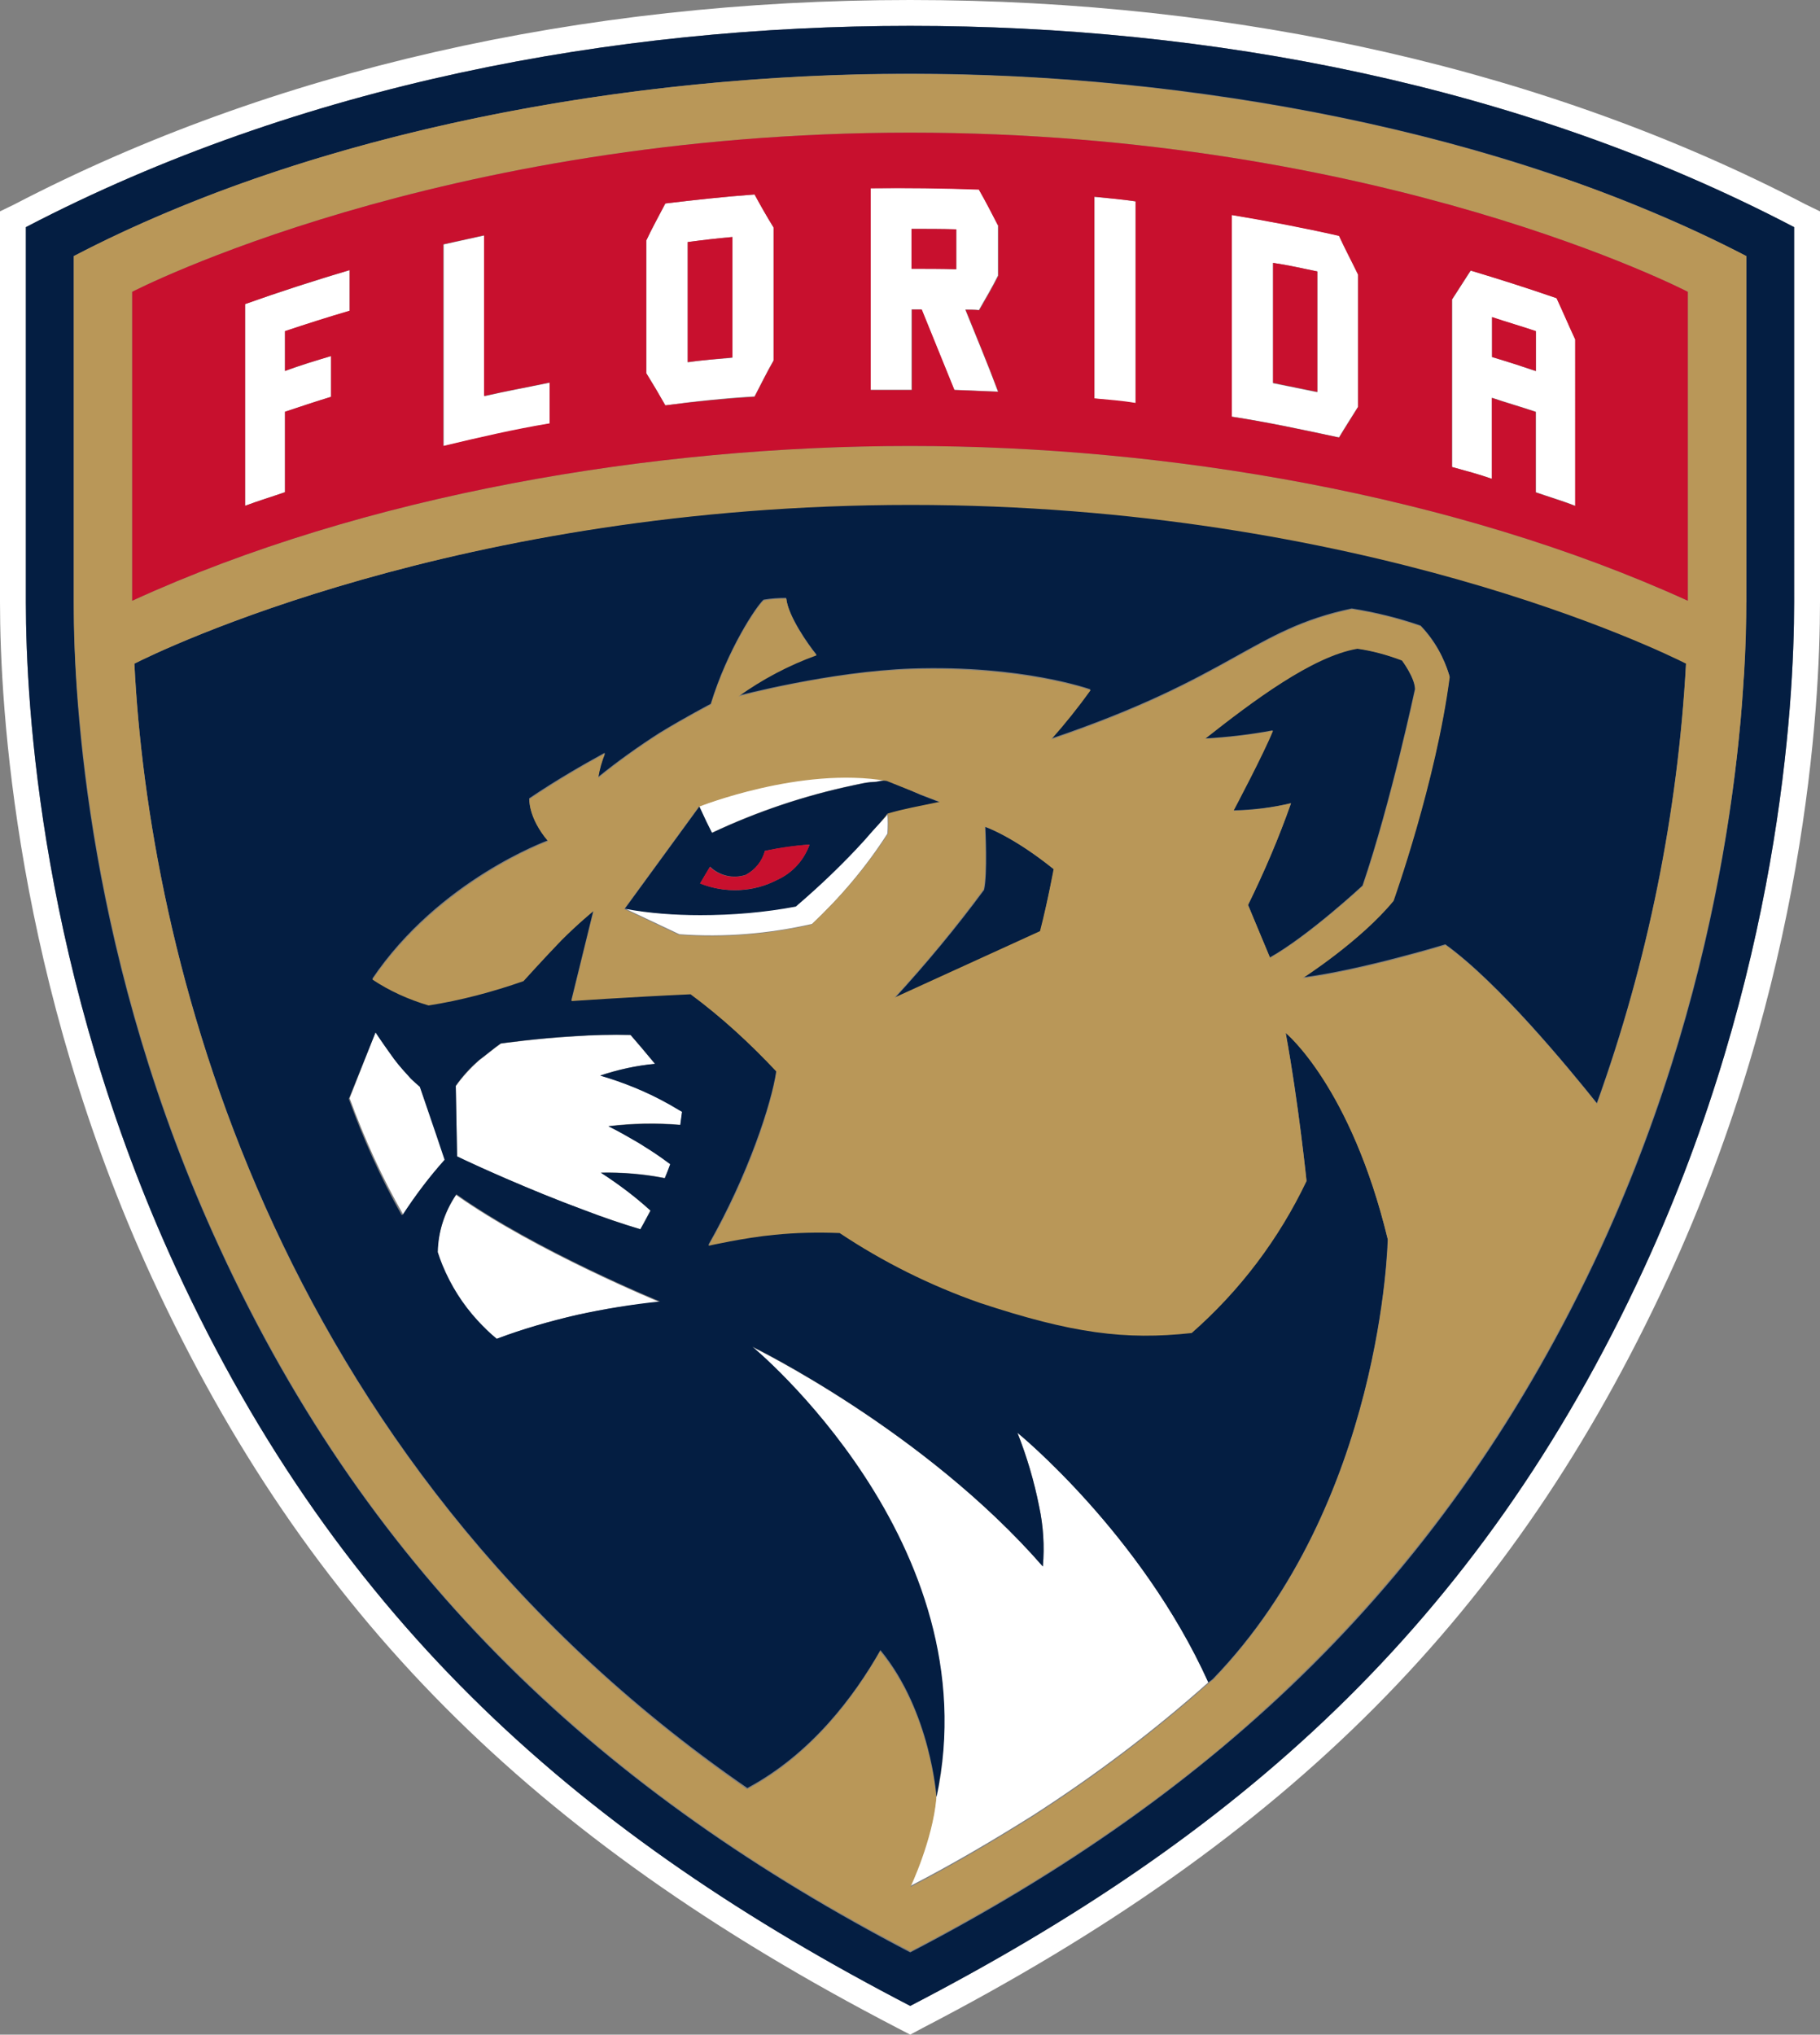
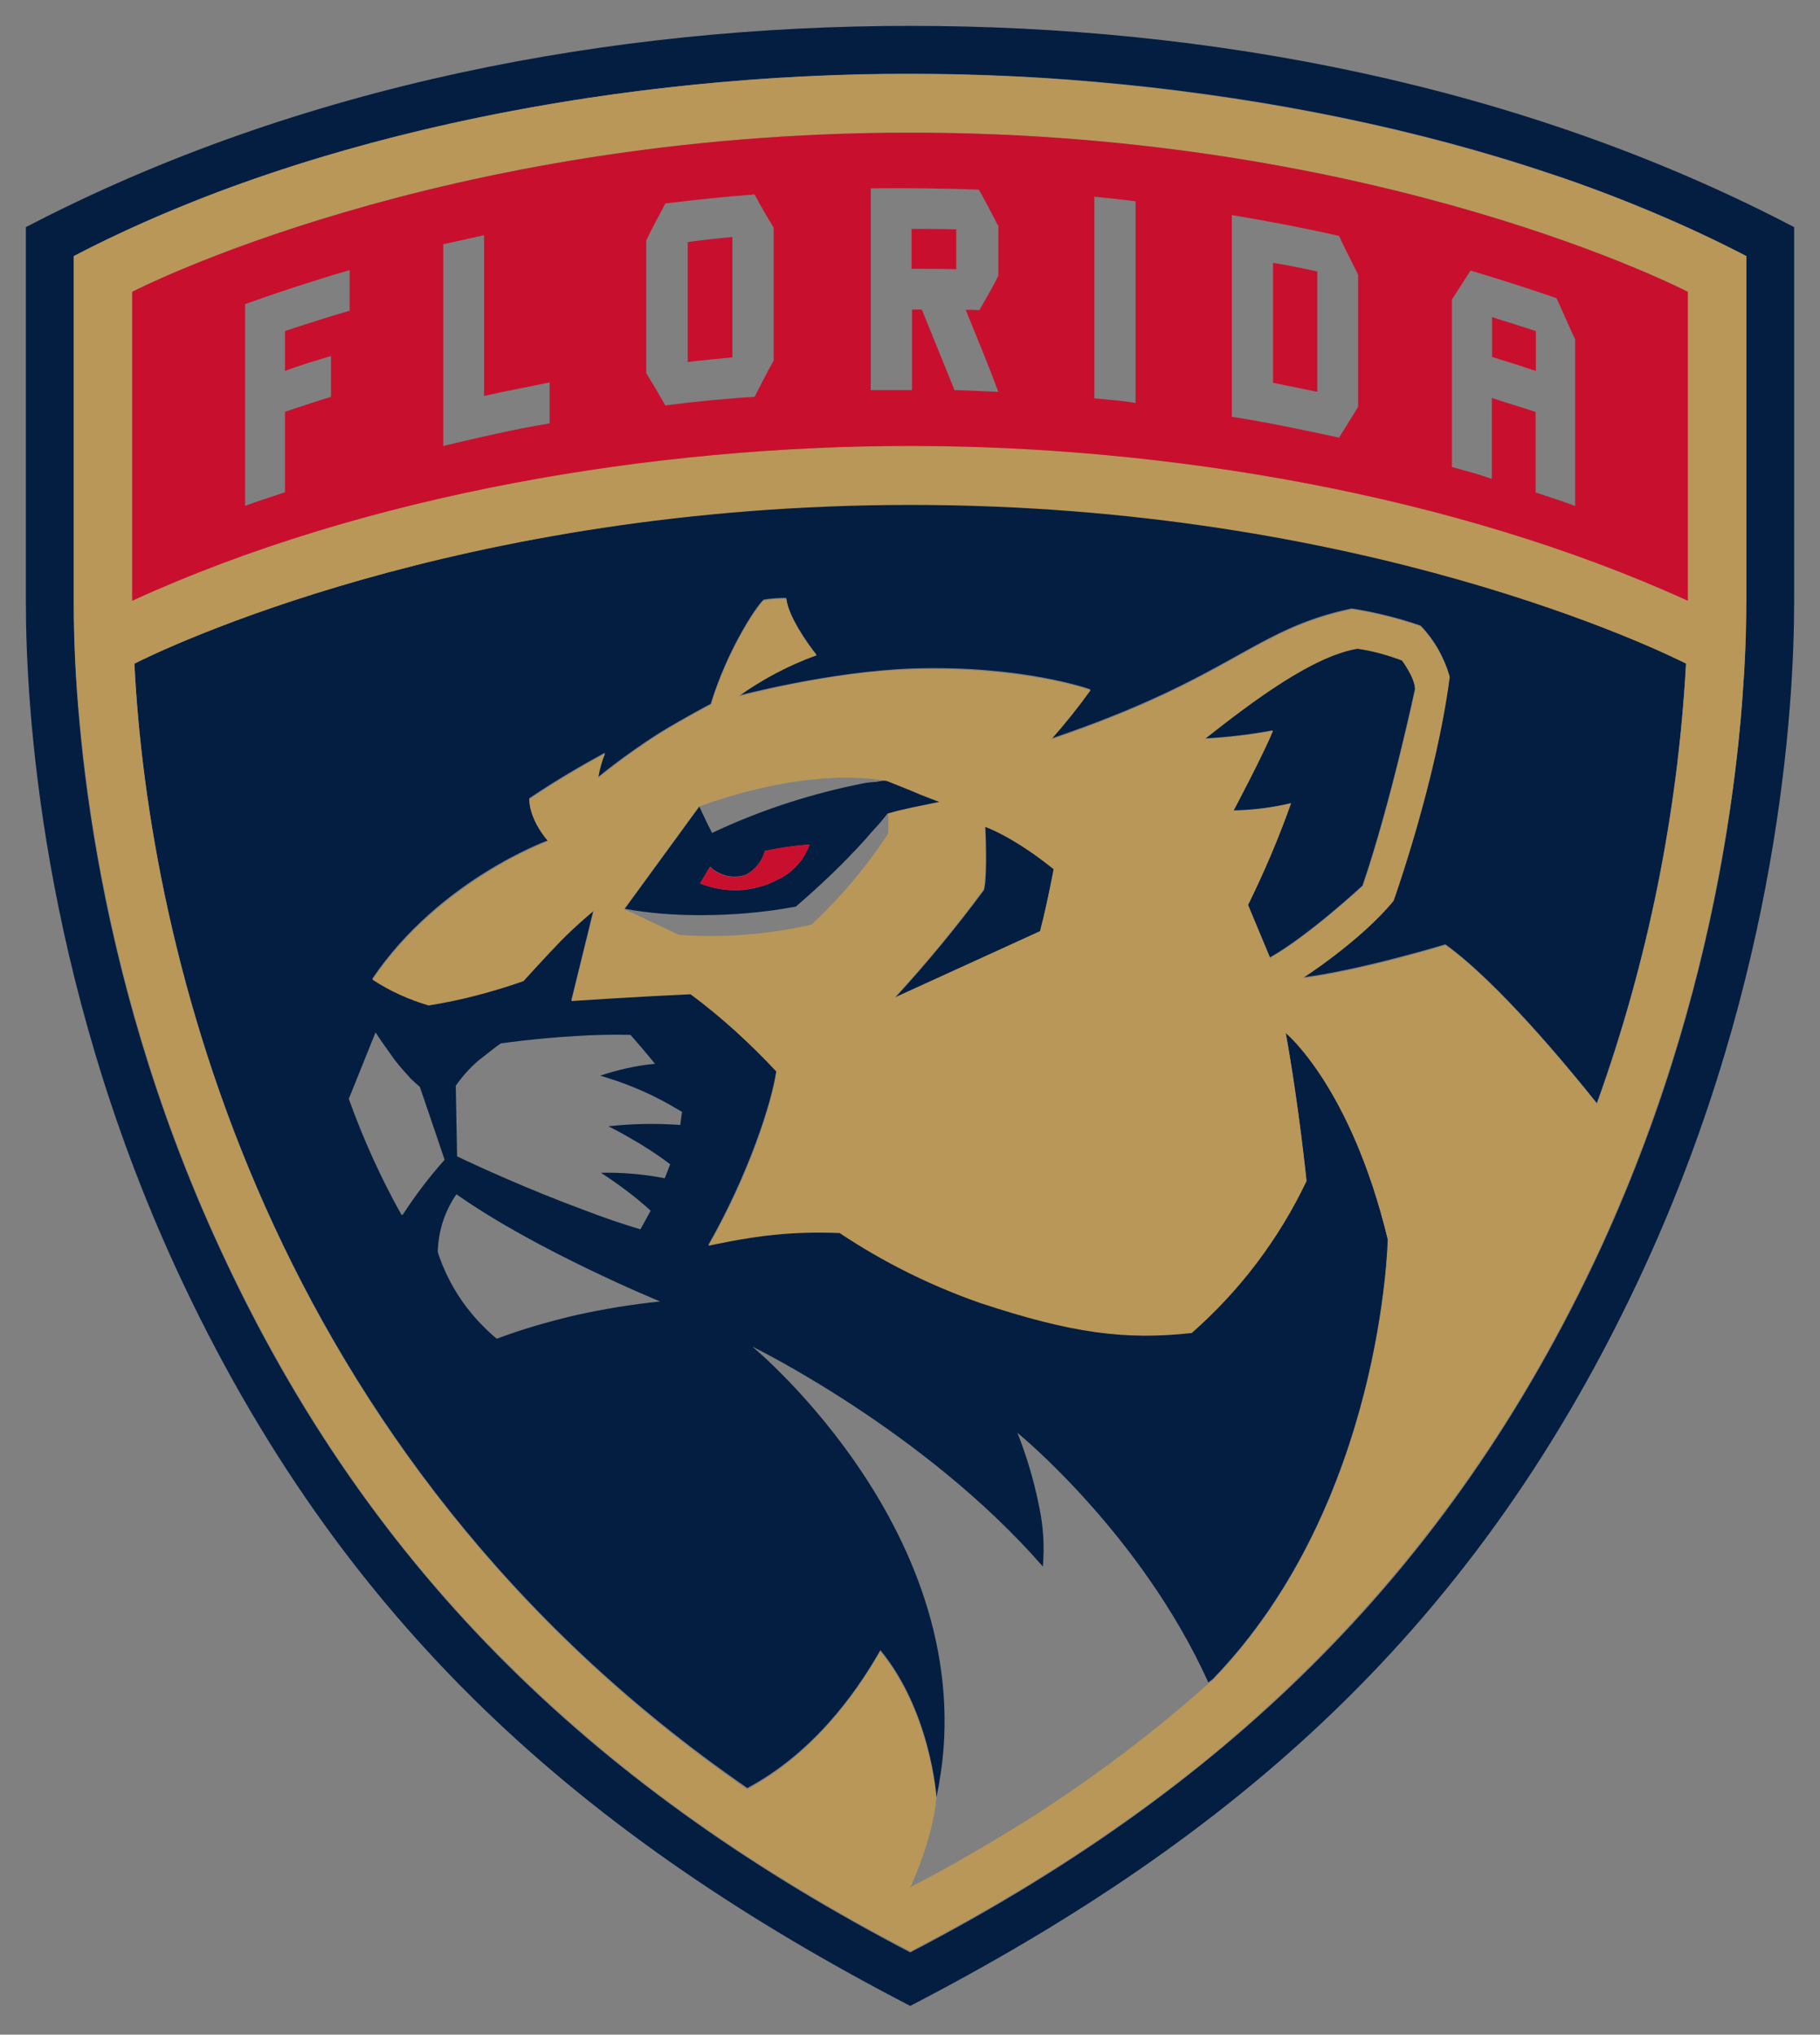
<svg xmlns="http://www.w3.org/2000/svg" version="1.1" id="Layer_1" x="0px" y="0px" viewBox="0 0 830.2 928" style="enable-background:new 0 0 830.2 928;">
  <rect x="0" y="0" width="830.2" height="928" fill="#808080" stroke="none" />
  <style type="text/css">
	.st0{fill:#FFFFFF;}
	.st1{fill:#041E42;}
	.st2{fill:#B99758;}
	.st3{fill:#C8102E;}
</style>
  <g id="XMLID_1_">
-     <path class="st0" d="M823.8,93.3C706.8,32.2,565.4,0,415.2,0C264.8,0,123.6,32.2,6.4,93.3L0,96.4v178.3c0,47.5,7,172.7,69.5,308.5&#13;&#10;  C140.1,735.7,241.6,838,409.6,925.1l5.6,2.9l5.4-2.9c168-87.1,269.5-189.4,340.1-341.9c62.9-136,69.5-261,69.5-308.5V96.4&#13;&#10;  L823.8,93.3z M818.4,274.7c0,46.8-6.8,169.8-68.5,303.8c-75.7,164.3-187.4,260-334.7,336.4C266.4,837.6,155.4,741.5,80.3,578.4&#13;&#10;  C18.6,444.5,11.8,321.5,11.8,274.7V103.6c125.5-65.4,268.7-91.8,403.4-91.8c136,0,278.6,26.6,403.2,91.8L818.4,274.7L818.4,274.7z&#13;&#10;   M208,545c36.5,25.8,92.9,48.9,92.9,48.9c-25.4,2.3-50.6,7.8-74.5,16.9c-12.6-10.3-21.9-23.9-27-39.2&#13;&#10;  C199.8,561.9,202.9,552.8,208,545z M203.1,528.7c-7,7.8-13.4,16.3-19.2,25.2c-9.7-16.9-17.7-34.7-24.4-53l11.8-30.1&#13;&#10;  c2.3,3.3,5,7.6,8.5,12.2c3.5,4.5,7.4,8.9,11.8,12.6L203.1,528.7z M273.8,490.5c13.2,3.7,25.8,9.3,37.4,16.5l-0.8,6&#13;&#10;  c-10.9-1-21.9-0.8-32.8,0.6c9.9,5,19.4,10.7,28.3,17.3c-0.8,2.3-1.7,4.5-2.5,6.4c-9.7-1.9-19.4-2.7-29.3-2.5&#13;&#10;  c8,5.2,15.5,10.9,22.5,17.3c-2.5,5-4.5,8.5-4.5,8.5c-32.8-9.7-73.3-28.3-83.6-33l-0.6-32.2c3.1-4.3,6.8-8.3,10.7-11.8&#13;&#10;  c3.1-2.3,7-5.6,9.9-7.6c0,0,16.1-2.3,33.4-3.3c8.7-0.6,17.1-0.8,25.8-0.6l11.1,13.2C290.3,486,281.9,487.8,273.8,490.5z&#13;&#10;   M370.4,421.4c-19.8,4.5-40,6.2-60.5,4.7l-25-11.8c11.3,2.1,22.9,2.9,34.5,2.9c14.7,0,29.1-1.2,43.5-3.9&#13;&#10;  c11.1-9.5,21.7-19.6,31.4-30.5c2.5-2.5,4.7-5,6.4-7c2.3-2.5,3.7-4.1,4.1-4.7c0.2,3.1,0.2,6,0,9.1&#13;&#10;  C395.2,395.2,383.6,409,370.4,421.4z M397,85.8v92h18.8v-36.7h4.5c5,12.4,9.9,24.4,14.9,36.7c6.8,0.2,13.4,0.6,20,0.8&#13;&#10;  c-4.7-12.6-9.9-25-14.9-37.4c2.1,0,4.1,0,6.2,0.2c3.1-5.4,6-10.3,8.7-15.7v-23.1c-2.9-5.6-5.6-10.9-8.7-16.3&#13;&#10;  C429.8,85.8,413.5,85.6,397,85.8z M415.8,104.4c6.8,0,13.8,0,20.4,0.2v18.2c-6.8-0.2-13.8-0.2-20.4-0.2V104.4z M344.2,180.8&#13;&#10;  L344.2,180.8c2.9-5.6,5.6-11.1,8.7-16.5v-60.5c-3.1-5-6-10.1-8.7-15.1c-13.8,1-27.2,2.5-40.7,4.1c-2.9,5.6-6,11.1-8.7,16.9v60.5&#13;&#10;  c2.9,4.7,6,9.9,8.7,14.7C317,183,330.6,181.6,344.2,180.8z M313.7,110.4c6.8-0.8,13.4-1.7,20.4-2.3v55.1c-7,0.6-13.8,1-20.4,2.1&#13;&#10;  V110.4z M680.6,181.4c6.8,2.3,13.2,4.1,20,6.4v36.7c6,2.1,12.2,3.9,18,6.2v-75.9c-2.9-6.2-5.6-12.6-8.5-18.8&#13;&#10;  c-13-4.5-26.2-8.7-39.2-12.6c-2.9,4.5-5.6,8.7-8.5,13.2V213c6.2,1.7,12.2,3.3,18.2,5.4V181.4z M680.6,144.7&#13;&#10;  c6.8,2.3,13.2,4.1,20,6.4v18.2c-6.8-2.3-13.2-4.5-20-6.4V144.7z M518,183.9c-6.2-0.8-12.4-1.4-18.8-2.1v-92&#13;&#10;  c6.4,0.6,12.6,1,18.8,2.1V183.9z M619.5,185.5L619.5,185.5v-60.3c-2.9-6-6-11.8-8.7-17.7c-16.3-3.7-32.6-6.8-48.9-9.5v92&#13;&#10;  c16.3,2.5,32.6,6,48.9,9.5C613.5,194.8,616.6,190.1,619.5,185.5z M600.9,178.9l-20.2-4.1v-54.9c6.8,1,13.4,2.5,20.2,3.9V178.9z&#13;&#10;   M130,169.2c7-2.5,14-4.7,21-6.8V181c-7,2.1-14,4.5-21,6.8v36.7c-6.2,2.1-12.2,3.9-18.2,6.2v-92c15.7-5.6,31.8-10.7,47.7-15.5v18.6&#13;&#10;  c-9.9,2.9-19.6,6-29.5,9.3C130,151.1,130,169.2,130,169.2z M250.9,193.2c-16.3,2.9-32.2,6.4-48.5,10.3v-92l18.6-4.1v73.3&#13;&#10;  c10.1-2.3,20-4.1,30.1-6.2v18.8H250.9z M319,367.7c0,0,46.6-18.6,85.8-11.8c-1.7,0-3.3,0.2-5,0.6c-0.8,0-2.1,0.2-2.9,0.2&#13;&#10;  c-2.3,0.2-4.7,0.8-7.6,1.4c-22.3,4.7-44,12-64.6,21.7l-2.5-5L319,367.7z M475.7,714.4c0.8-9.3,0.2-18.6-1.7-27.4&#13;&#10;  c-2.3-11.6-5.6-22.7-9.9-33.6c0,0,56.3,45.8,87.1,113.9c-25,22.3-51.8,42.5-80.1,60.7c-17.7,11.1-36.3,22.1-55.9,32.2&#13;&#10;  c0,0,10.1-21.3,11.8-40.4c24.8-116-84-205.5-84-205.5S421.4,652.3,475.7,714.4z" />
    <path class="st1" d="M61.3,302.7c6.4,128.6,59.8,361.1,279.6,512.8c29.3-15.7,48.9-42.1,60.7-62.9c23.1,28.1,25.6,67.1,25.6,67.1&#13;&#10;  c24.8-116-84-205.5-84-205.5s78.4,38.2,132.5,100.3c0.8-9.3,0.2-18.6-1.7-27.4c-2.3-11.6-5.6-22.7-9.9-33.6&#13;&#10;  c0,0,56.3,45.8,87.1,113.9c0.6-0.6,1.4-1,2.1-1.7c77.6-80.3,79.7-200.6,79.7-200.6c-16.9-70-46.6-94.3-46.6-94.3&#13;&#10;  c6,32,9.5,67.5,9.5,67.5c-12.6,26.4-30.5,49.9-52.4,69.3c-30.3,3.3-54.5,0.2-96.8-13.8c-22.5-7.8-44-18.6-63.8-31.8&#13;&#10;  c-9.9-0.4-19.8-0.2-29.7,0.8c-13.8,1.4-30.1,5-30.1,5c18.2-32,28.9-64.8,31-79.4c-12-13-25.2-24.8-39.2-35.3&#13;&#10;  c-30.3,1.4-54.3,3.1-54.3,3.1l10.1-41.1c0,0-6.8,5.6-14.7,13.4c-8,8-17.3,18.6-17.3,18.6c-14,5.2-28.5,8.9-43.3,11.1&#13;&#10;  c-9.1-2.7-17.5-6.6-25.6-11.8c30.5-45.2,80.1-63.1,80.1-63.1c-9.1-10.7-8.5-19.2-8.5-19.2c12.6-8.5,24.1-15.1,34.5-20.8&#13;&#10;  c-1.4,3.7-2.5,7.4-3.1,11.1c8.9-7.2,18.4-14,28.1-20.2c11.8-7.2,23.3-13.2,23.3-13.2c7.6-24.8,20.8-44.6,24.1-47.5&#13;&#10;  c3.5-0.6,6.8-0.8,10.3-0.8c0.8,8,9.9,21,13.8,25.8c-12.8,4.5-24.8,10.9-35.7,18.8c0,0,41.9-11.1,79.2-12.4&#13;&#10;  c50.4-1.7,81.5,9.5,81.5,9.5c-5.6,7.8-11.6,15.3-18,22.5c83.4-28.3,92-49.9,137.2-59.4c10.7,1.7,21.3,4.3,31.4,7.8&#13;&#10;  c6.2,6.4,10.7,14.4,13.2,23.1c-6.2,48.1-25.6,102.1-25.6,102.1c-15.1,18.6-41.5,35.3-41.5,35.3c26.4-3.3,65.2-15.1,65.2-15.1&#13;&#10;  c24.1,17.3,55.9,55.9,69.1,72.4c23.3-64.6,36.9-132.3,40.7-200.8c-10.9-5.6-147.8-72.4-353.7-72.4&#13;&#10;  C208.8,230.3,72.2,297.2,61.3,302.7z M263.3,599.7c-12.4,2.9-24.8,6.4-36.7,10.9c-3.1-2.5-6-5.4-8.7-8.3&#13;&#10;  c-6.8-7.4-12.2-15.9-16.1-25.4c-0.8-1.9-1.4-3.7-2.1-5.8c0.2-9.5,3.1-18.6,8.5-26.4c36.5,25.8,92.9,48.9,92.9,48.9&#13;&#10;  C288.3,594.9,275.7,597,263.3,599.7z M218.5,483.5L218.5,483.5c3.1-2.3,7-5.6,9.9-7.6c0,0,16.1-2.3,33.4-3.3&#13;&#10;  c8.7-0.6,17.1-0.8,25.8-0.6l5.2,6l6,7.2c-8.5,0.8-16.9,2.7-25,5.4c10.5,3.1,20.8,7.2,30.5,12.6c2.3,1.2,4.5,2.7,6.8,3.9l-0.8,6l0,0&#13;&#10;  c-10.9-0.8-21.9-0.6-32.8,0.6l0,0c4.7,2.3,9.3,5,13.8,7.6c3.7,2.3,7.2,4.5,10.7,7c1.2,0.8,2.5,1.9,3.7,2.7l0,0&#13;&#10;  c-0.8,2.3-1.7,4.5-2.5,6.4c-9.7-1.9-19.4-2.7-29.1-2.5l0,0l0,0c8,5.2,15.7,10.9,22.7,17.3c-2.9,5.4-4.7,8.5-4.7,8.5&#13;&#10;  c-8.3-2.5-16.9-5.4-25.4-8.7c-25.8-9.5-50.4-20.8-58.2-24.6l-0.6-32.2C210.9,490.9,214.4,487,218.5,483.5z M171.3,470.9&#13;&#10;  L171.3,470.9c2.3,3.5,5.2,7.6,8.5,12.2c2.3,3.1,5,6,7.6,8.9c1.2,1.2,2.7,2.5,4.1,3.7l0,0l7.4,21.7l3.9,11.6l0,0l0,0&#13;&#10;  c-7,7.8-13.4,16.3-19.2,25.2c0,0,0-0.2-0.2-0.2l-0.2,0.2c-9.5-16.9-17.5-34.7-24.1-53l0,0l0,0l0,0L171.3,470.9z M569.3,412.7&#13;&#10;  c7.4-15.1,14-30.5,19.6-46.4c-8.7,2.1-17.5,3.1-26.4,3.3c0,0,14-26.4,18-36.5c-10.1,1.9-20.4,3.1-31,3.7&#13;&#10;  c21.7-17.1,48.9-37.6,69.5-41.1c7,1,13.8,2.9,20.4,5.4c0,0,6,8,6,13.2c0,0-10.9,51.4-23.9,89.6c0,0-24.4,22.7-42.3,32.8&#13;&#10;  L569.3,412.7z M404.9,356c-1.7,0-3.3,0.2-5,0.6c-0.8,0-2.1,0.2-2.9,0.2c-2.3,0.2-4.7,0.8-7.6,1.4c-22.3,4.7-44,12-64.6,21.7l-2.5-5&#13;&#10;  l-3.3-7l-34,46.6c11.3,2.1,22.9,2.9,34.5,2.9c14.7,0,29.1-1.2,43.5-3.9c11.1-9.5,21.7-19.6,31.4-30.3c2.5-2.9,4.7-5.4,6.4-7.2&#13;&#10;  c2.3-2.5,3.7-4.1,4.1-4.7c7.8-2.3,14-3.3,23.9-5.4c-2.9-1-6-2.3-8.7-3.3C412.1,358.9,404.9,356,404.9,356z M354.7,401.2&#13;&#10;  c-10.9,5.8-23.9,6.4-35.3,1.7c0,0,2.3-3.9,4.5-7.6c4.3,4.1,10.5,5.6,16.3,3.7c4.3-2.3,7.6-6.2,8.7-10.9c6.8-1.4,13.6-2.3,20.4-2.9&#13;&#10;  C366.7,392.3,361.5,398.1,354.7,401.2z M415.2,11.8c-134.8,0-278,26.4-403.4,91.8v171.1c0,46.8,6.8,169.8,68.5,303.8&#13;&#10;  c75.3,163.2,186.1,259.2,334.9,336.4c147.3-76.4,259-172.1,334.7-336.4c61.7-133.9,68.5-256.9,68.5-303.8V103.6&#13;&#10;  C693.8,38.4,551.2,11.8,415.2,11.8z M796.5,274.7c0,45.2-6.4,164.5-66.2,294.5c-70,151.3-175.8,248.9-315.1,321.3&#13;&#10;  C276.5,818.2,170,721.2,100.1,569.1C40,439.1,33.6,319.9,33.6,274.7V116.8C144,59.2,288.3,33.6,415.2,33.6&#13;&#10;  c126.3,0,271,25.6,381.4,83.2V274.7z M474.6,424.9l-66.4,30.3c14.4-15.7,28.1-32.2,40.7-49.3c1.7-7,0.6-28.7,0.6-28.7&#13;&#10;  s12.4,4.1,31.4,19.4C480.6,396.4,478.1,410.4,474.6,424.9z" />
    <path class="st2" d="M753.6,96.8c-11.1-4.7-22.3-9.1-33.8-13.2c-3.9-1.4-7.6-2.7-11.6-3.9c-50.4-17.1-104.4-29.1-158.3-36.5&#13;&#10;  c-4.1-0.6-8.3-1-12.4-1.7c-16.5-2.1-33.2-3.7-49.5-5c-24.6-1.9-48.9-2.7-72.6-2.7c-7.8,0-15.9,0-23.9,0.2&#13;&#10;  c-96.8,2.3-201.4,19.4-292.4,53.7c-22.7,8.7-44.6,18.2-65.4,29.1v157.9c0,12.8,0.4,31.4,2.7,54.3c5.4,58.8,20.8,146.7,64,240.2&#13;&#10;  c28.5,61.7,62.7,114.3,103,159.9c3.1,3.5,6.2,7,9.3,10.3c6.4,6.8,12.8,13.6,19.4,20c52.6,52.2,113.9,94.7,183.2,130.6&#13;&#10;  c52.2-27.2,99.7-57.8,142.4-93.5c7-6,14-12,20.8-18.4c3.5-3.1,6.8-6.2,10.1-9.5c57-54.3,104.4-119.5,141.6-200&#13;&#10;  c42.9-93.5,58.4-181.4,63.8-240.2c0.2-2.5,0.4-5.2,0.6-7.4c0.4-5,0.6-9.5,1-14c0.8-13.2,1-24.4,1-32.8V116.8&#13;&#10;  C782.7,109.6,768.5,103,753.6,96.8z M728.5,503.5c-13.2-16.5-45-55.1-69.1-72.4c0,0-38.8,11.8-65.2,15.1c0,0,26.4-16.9,41.5-35.3&#13;&#10;  c0,0,19.4-54.3,25.6-102.1c-2.5-8.7-7-16.5-13.2-23.1c-10.3-3.5-20.8-6.2-31.4-7.8c-45.2,9.5-53.9,31.2-137.2,59.4&#13;&#10;  c6.4-7.2,12.4-14.7,18-22.5c0,0-31.2-11.1-81.5-9.5c-37.4,1-79.2,12.4-79.2,12.4c10.9-7.8,22.9-14.2,35.7-18.8&#13;&#10;  c-3.9-4.7-13-17.7-13.8-25.8c-3.5,0-7,0.2-10.3,0.8c-3.3,2.9-16.5,22.7-24.1,47.5c0,0-11.6,6-23.3,13.2c-9.7,6.2-19.2,13-28.1,20.2&#13;&#10;  c0.6-3.9,1.7-7.6,3.1-11.1c-10.3,5.6-21.9,12.4-34.5,20.8c0,0-0.6,8.5,8.5,19.2c0,0-49.3,18-80.1,63.1c7.8,5.2,16.5,9.1,25.6,11.8&#13;&#10;  c14.7-2.3,29.3-6.2,43.3-11.1c0,0,9.3-10.3,17.3-18.6c7.8-7.8,14.7-13.4,14.7-13.4l-10.1,41.1c0,0,23.9-1.7,54.3-3.1&#13;&#10;  c14.2,10.5,27.2,22.5,39.2,35.3c-2.1,14.7-12.6,47.5-31,79.4c0,0,16.3-3.7,30.1-5c9.9-1,19.8-1.2,29.7-0.8&#13;&#10;  c19.8,13.2,41.3,23.9,63.8,31.8c42.3,14,66.4,17.1,96.8,13.8c22.1-19.4,39.8-42.9,52.4-69.3c0,0-3.7-35.3-9.5-67.5&#13;&#10;  c0,0,29.7,24.4,46.6,94.3c0,0-2.3,120.1-79.7,200.6c-0.6,0.6-1.4,1-2.1,1.7c-25,22.3-51.8,42.5-80.1,60.7&#13;&#10;  c-17.7,11.1-36.3,22.1-55.9,32.2c0,0,10.1-21.3,11.8-40.4c1.7-7.8,2.7-15.7,3.3-23.3c-0.6,7.6-1.7,15.5-3.3,23.3&#13;&#10;  c0,0-2.5-39-25.6-67.1c-11.8,20.8-31.4,47.3-60.7,62.9C120.9,663.9,67.7,431.3,61.3,302.7c10.9-5.6,147.8-72.4,354.1-72.4&#13;&#10;  c206.2,0,342.8,66.9,353.7,72.4C765.4,371.2,751.6,438.9,728.5,503.5z M562.7,369.8c0,0,14-26.4,18-36.5c-10.1,1.9-20.4,3.1-31,3.7&#13;&#10;  c21.7-17.1,48.9-37.6,69.5-41.1c7,1,13.8,2.9,20.4,5.4c0,0,6,8,6,13.2c0,0-10.9,51.4-23.9,89.6c0,0-24.4,22.7-42.3,32.8l-10.1-24.1&#13;&#10;  c7.4-15.1,14-30.5,19.6-46.4C580.5,368.4,571.6,369.6,562.7,369.8z M401,375.8c2.3-2.5,3.7-4.1,4.1-4.7c0.2,3.1,0.2,6,0,9.1&#13;&#10;  c-9.9,15.3-21.7,29.1-34.9,41.5c-19.8,4.5-40,6.2-60.5,4.7l-25-11.8l34-46.6l0,0c0,0,46.6-18.6,85.8-11.8c0,0,7.2,2.9,15.5,6.2&#13;&#10;  c2.9,1,6,2.3,8.7,3.3c-9.9,2.1-16.1,3.1-23.9,5.4C404.7,371.4,403.2,373.1,401,375.8L401,375.8L401,375.8z M448.6,405.7&#13;&#10;  c1.7-7,0.6-28.7,0.6-28.7s12.4,4.1,31.4,19.4c0,0-2.5,14-6.2,28.3L408,455C422.4,439.3,436,422.8,448.6,405.7z M769.9,274&#13;&#10;  c-106.5-48.5-238.1-70.6-354.7-70.6c-117,0-248.5,21.9-354.9,70.6V133.1c0,0,139.9-72.6,354.9-72.6s354.7,72.6,354.7,72.6V274z" />
    <path class="st3" d="M415.8,104.4c6.8,0,13.8,0,20.4,0.2v18.2c-6.8-0.2-13.8-0.2-20.4-0.2V104.4z M313.7,165.1&#13;&#10;  c6.8-0.8,13.4-1.4,20.4-2.1v-54.9c-7,0.6-13.8,1.4-20.4,2.3V165.1z M580.7,174.6l20.2,4.1v-54.9c-6.8-1.4-13.4-2.9-20.2-3.9V174.6z&#13;&#10;   M340.1,399.1c-5.8,1.9-12,0.4-16.3-3.7c-2.3,3.7-4.5,7.6-4.5,7.6c11.6,4.5,24.4,3.9,35.3-1.7c6.8-3.1,12.2-8.9,14.7-16.1&#13;&#10;  c-6.8,0.4-13.8,1.4-20.4,2.9C347.5,392.9,344.4,396.8,340.1,399.1z M769.9,133.1V274c-106.5-48.5-238.1-70.6-354.7-70.6&#13;&#10;  c-117,0-248.5,21.9-354.9,70.6V133.1c0,0,139.9-72.6,354.9-72.6C630.4,60.5,769.9,133.1,769.9,133.1z M159.5,123.2&#13;&#10;  c-16.1,4.7-32,9.9-47.7,15.5v92c6.2-2.3,12.2-4.1,18.2-6.2v-36.7c7-2.3,14-4.7,21-6.8v-18.6c-7,2.1-14,4.1-21,6.8v-18.2&#13;&#10;  c9.9-3.3,19.6-6.4,29.5-9.3V123.2z M250.9,174.4c-10.1,2.1-20,3.9-30.1,6.2v-73.3l-18.6,4.1v92c16.3-3.9,32.2-7.6,48.5-10.3v-18.8&#13;&#10;  H250.9z M352.9,103.8c-3.1-5-6-10.1-8.7-15.1c-13.8,1-27.2,2.5-40.7,4.1c-2.9,5.6-6,11.1-8.7,16.9v60.5c2.9,4.7,6,9.9,8.7,14.7&#13;&#10;  c13.4-1.7,27-3.1,40.7-3.9l0,0c2.9-5.6,5.6-11.1,8.7-16.5V103.8z M455.2,102.8c-2.9-5.6-5.6-10.9-8.7-16.3&#13;&#10;  c-16.5-0.6-32.8-0.8-49.3-0.6v92H416v-36.7h4.5c5,12.4,9.9,24.4,14.9,36.7c6.8,0.2,13.4,0.6,20,0.8c-4.7-12.6-9.9-25-14.9-37.4&#13;&#10;  c2.1,0,4.1,0,6.2,0.2c3.1-5.4,6-10.3,8.7-15.7v-23.1H455.2z M518,91.8c-6.2-0.8-12.4-1.4-18.8-2.1v92c6.4,0.6,12.6,1,18.8,2.1V91.8&#13;&#10;  z M619.5,125.3c-2.9-6-6-11.8-8.7-17.7c-16.3-3.7-32.6-6.8-48.9-9.5v92c16.3,2.5,32.6,6,48.9,9.5c2.9-4.7,6-9.5,8.7-14l0,0V125.3z&#13;&#10;   M718.5,154.8c-2.9-6.2-5.6-12.6-8.5-18.8c-13-4.5-26.2-8.7-39.2-12.6c-2.9,4.5-5.6,8.7-8.5,13.2V213c6.2,1.7,12.2,3.3,18.2,5.4&#13;&#10;  v-36.9c6.8,2.3,13.2,4.1,20,6.4v36.7c6,2.1,12.2,3.9,18,6.2V154.8z M680.6,162.8c6.8,2.1,13.2,4.1,20,6.4v-18.2&#13;&#10;  c-6.8-2.3-13.2-4.1-20-6.4V162.8z" />
  </g>
</svg>